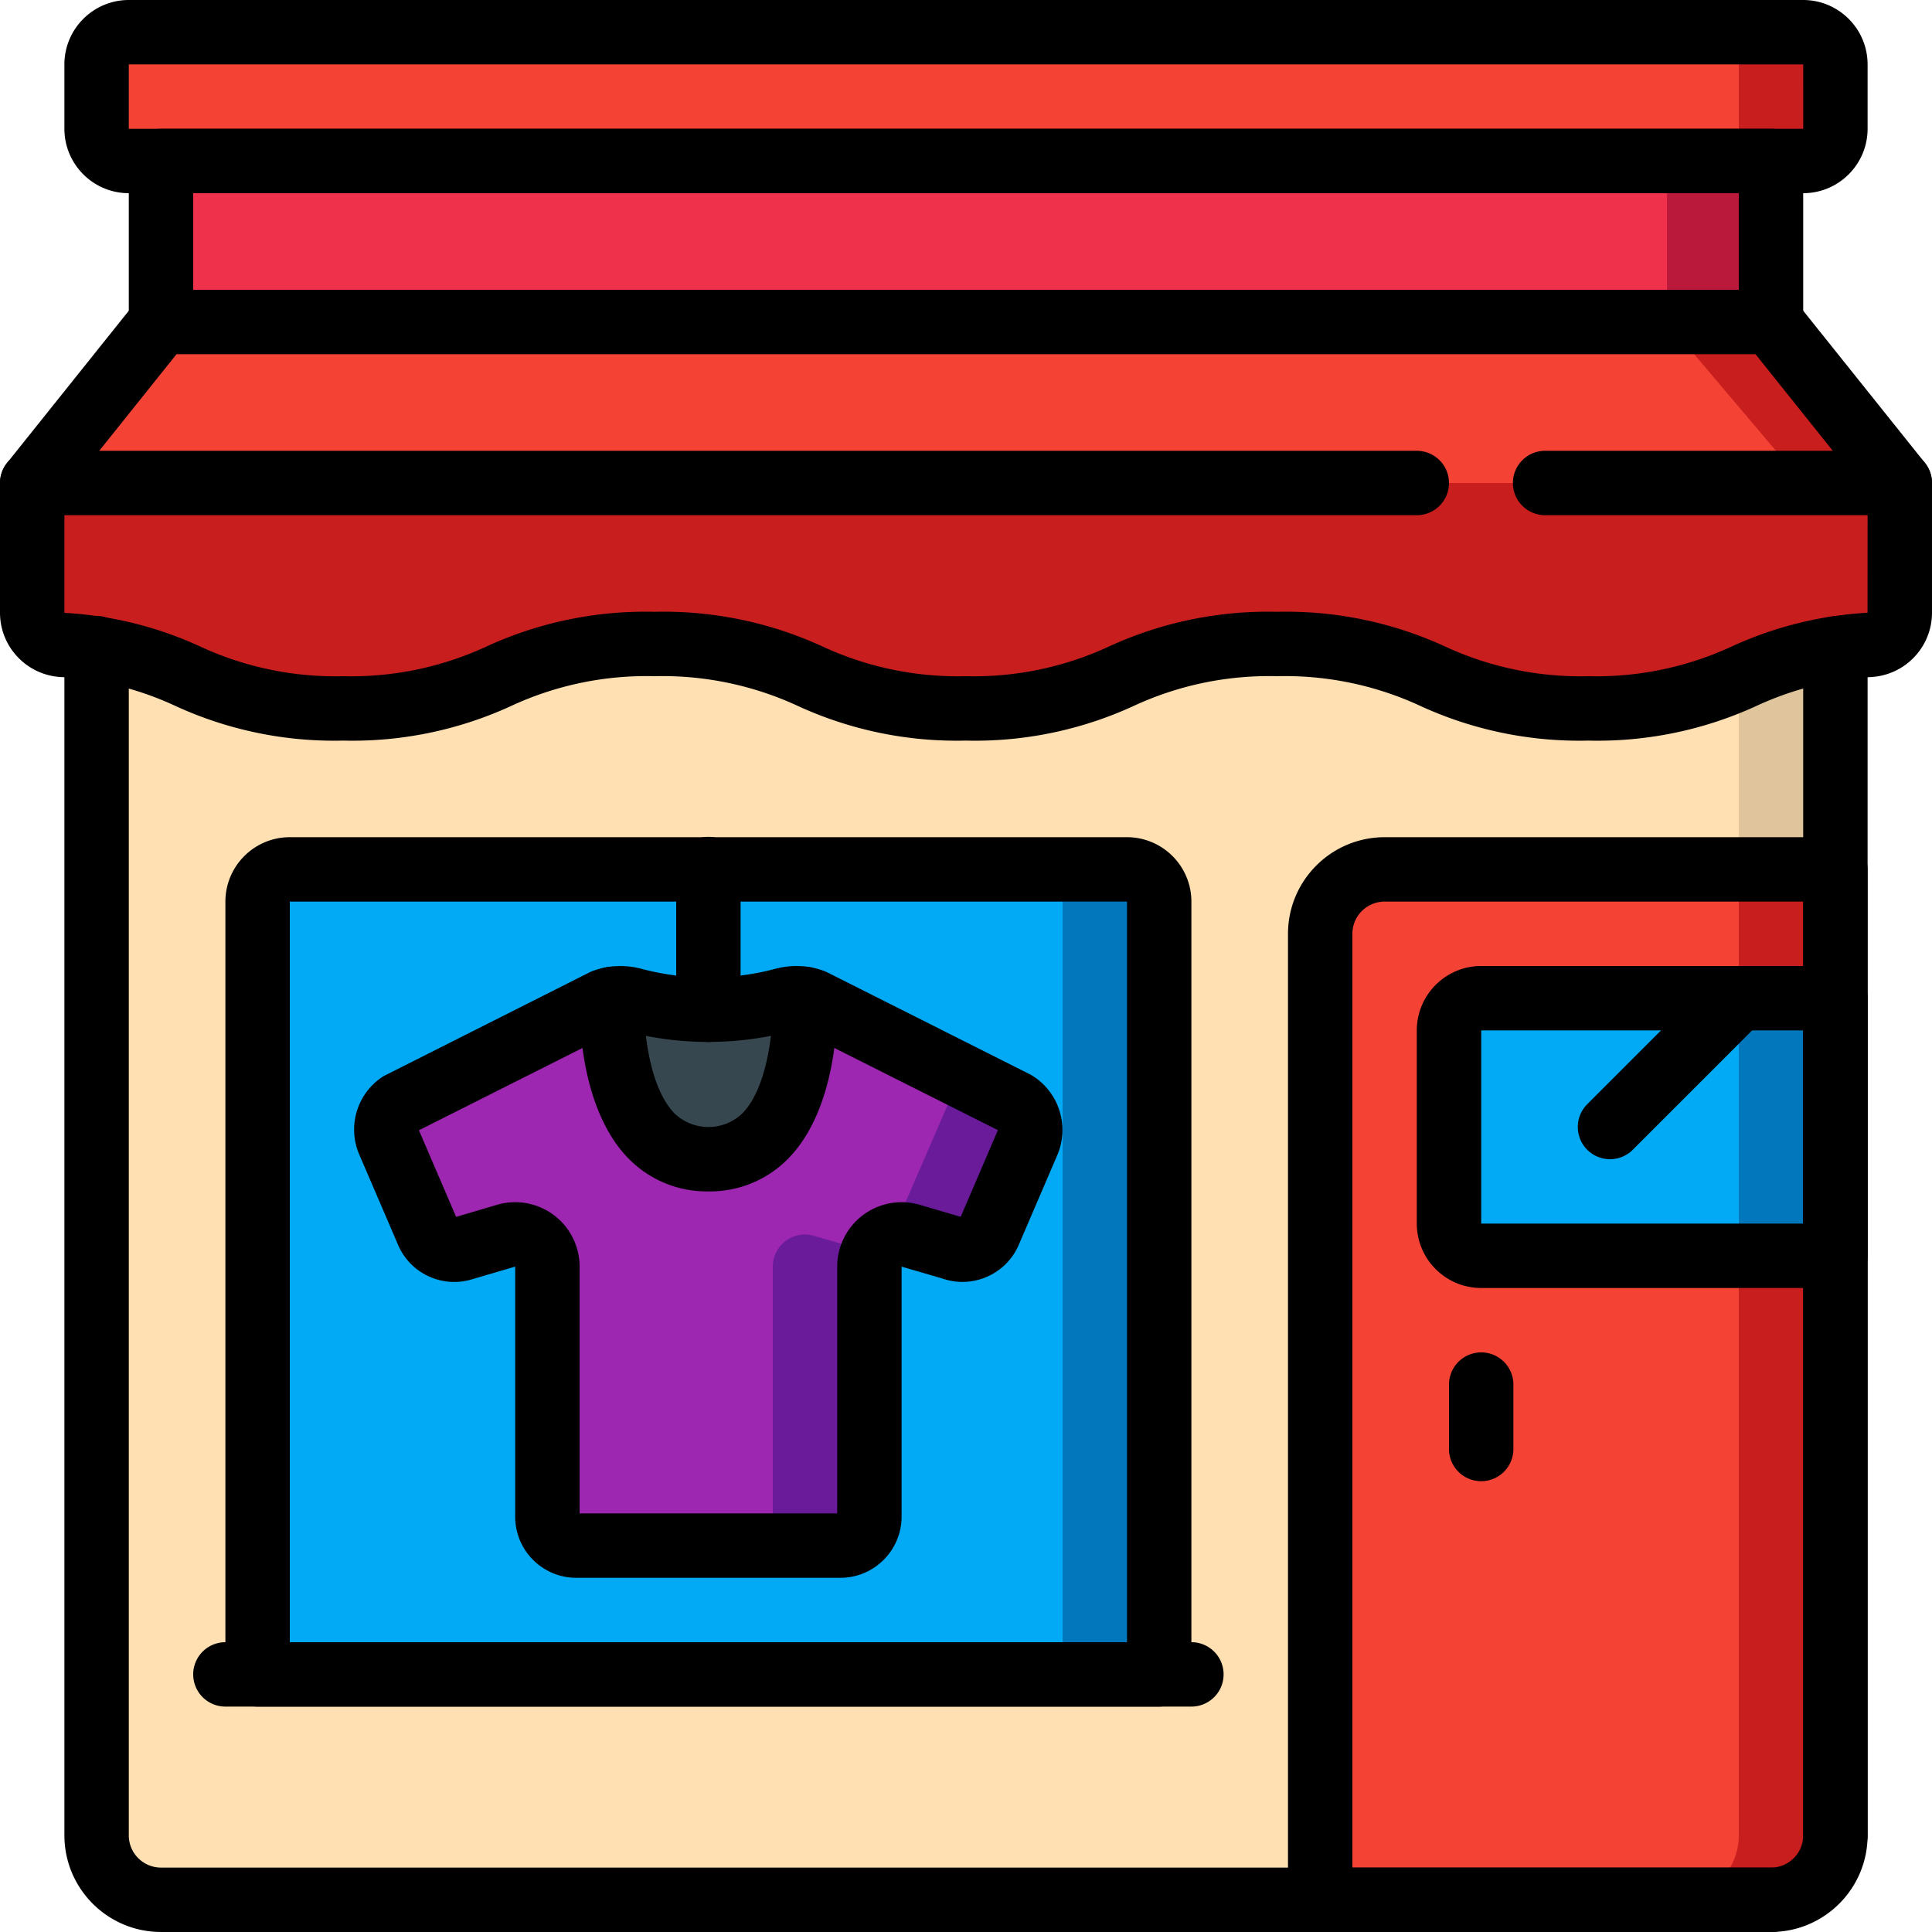
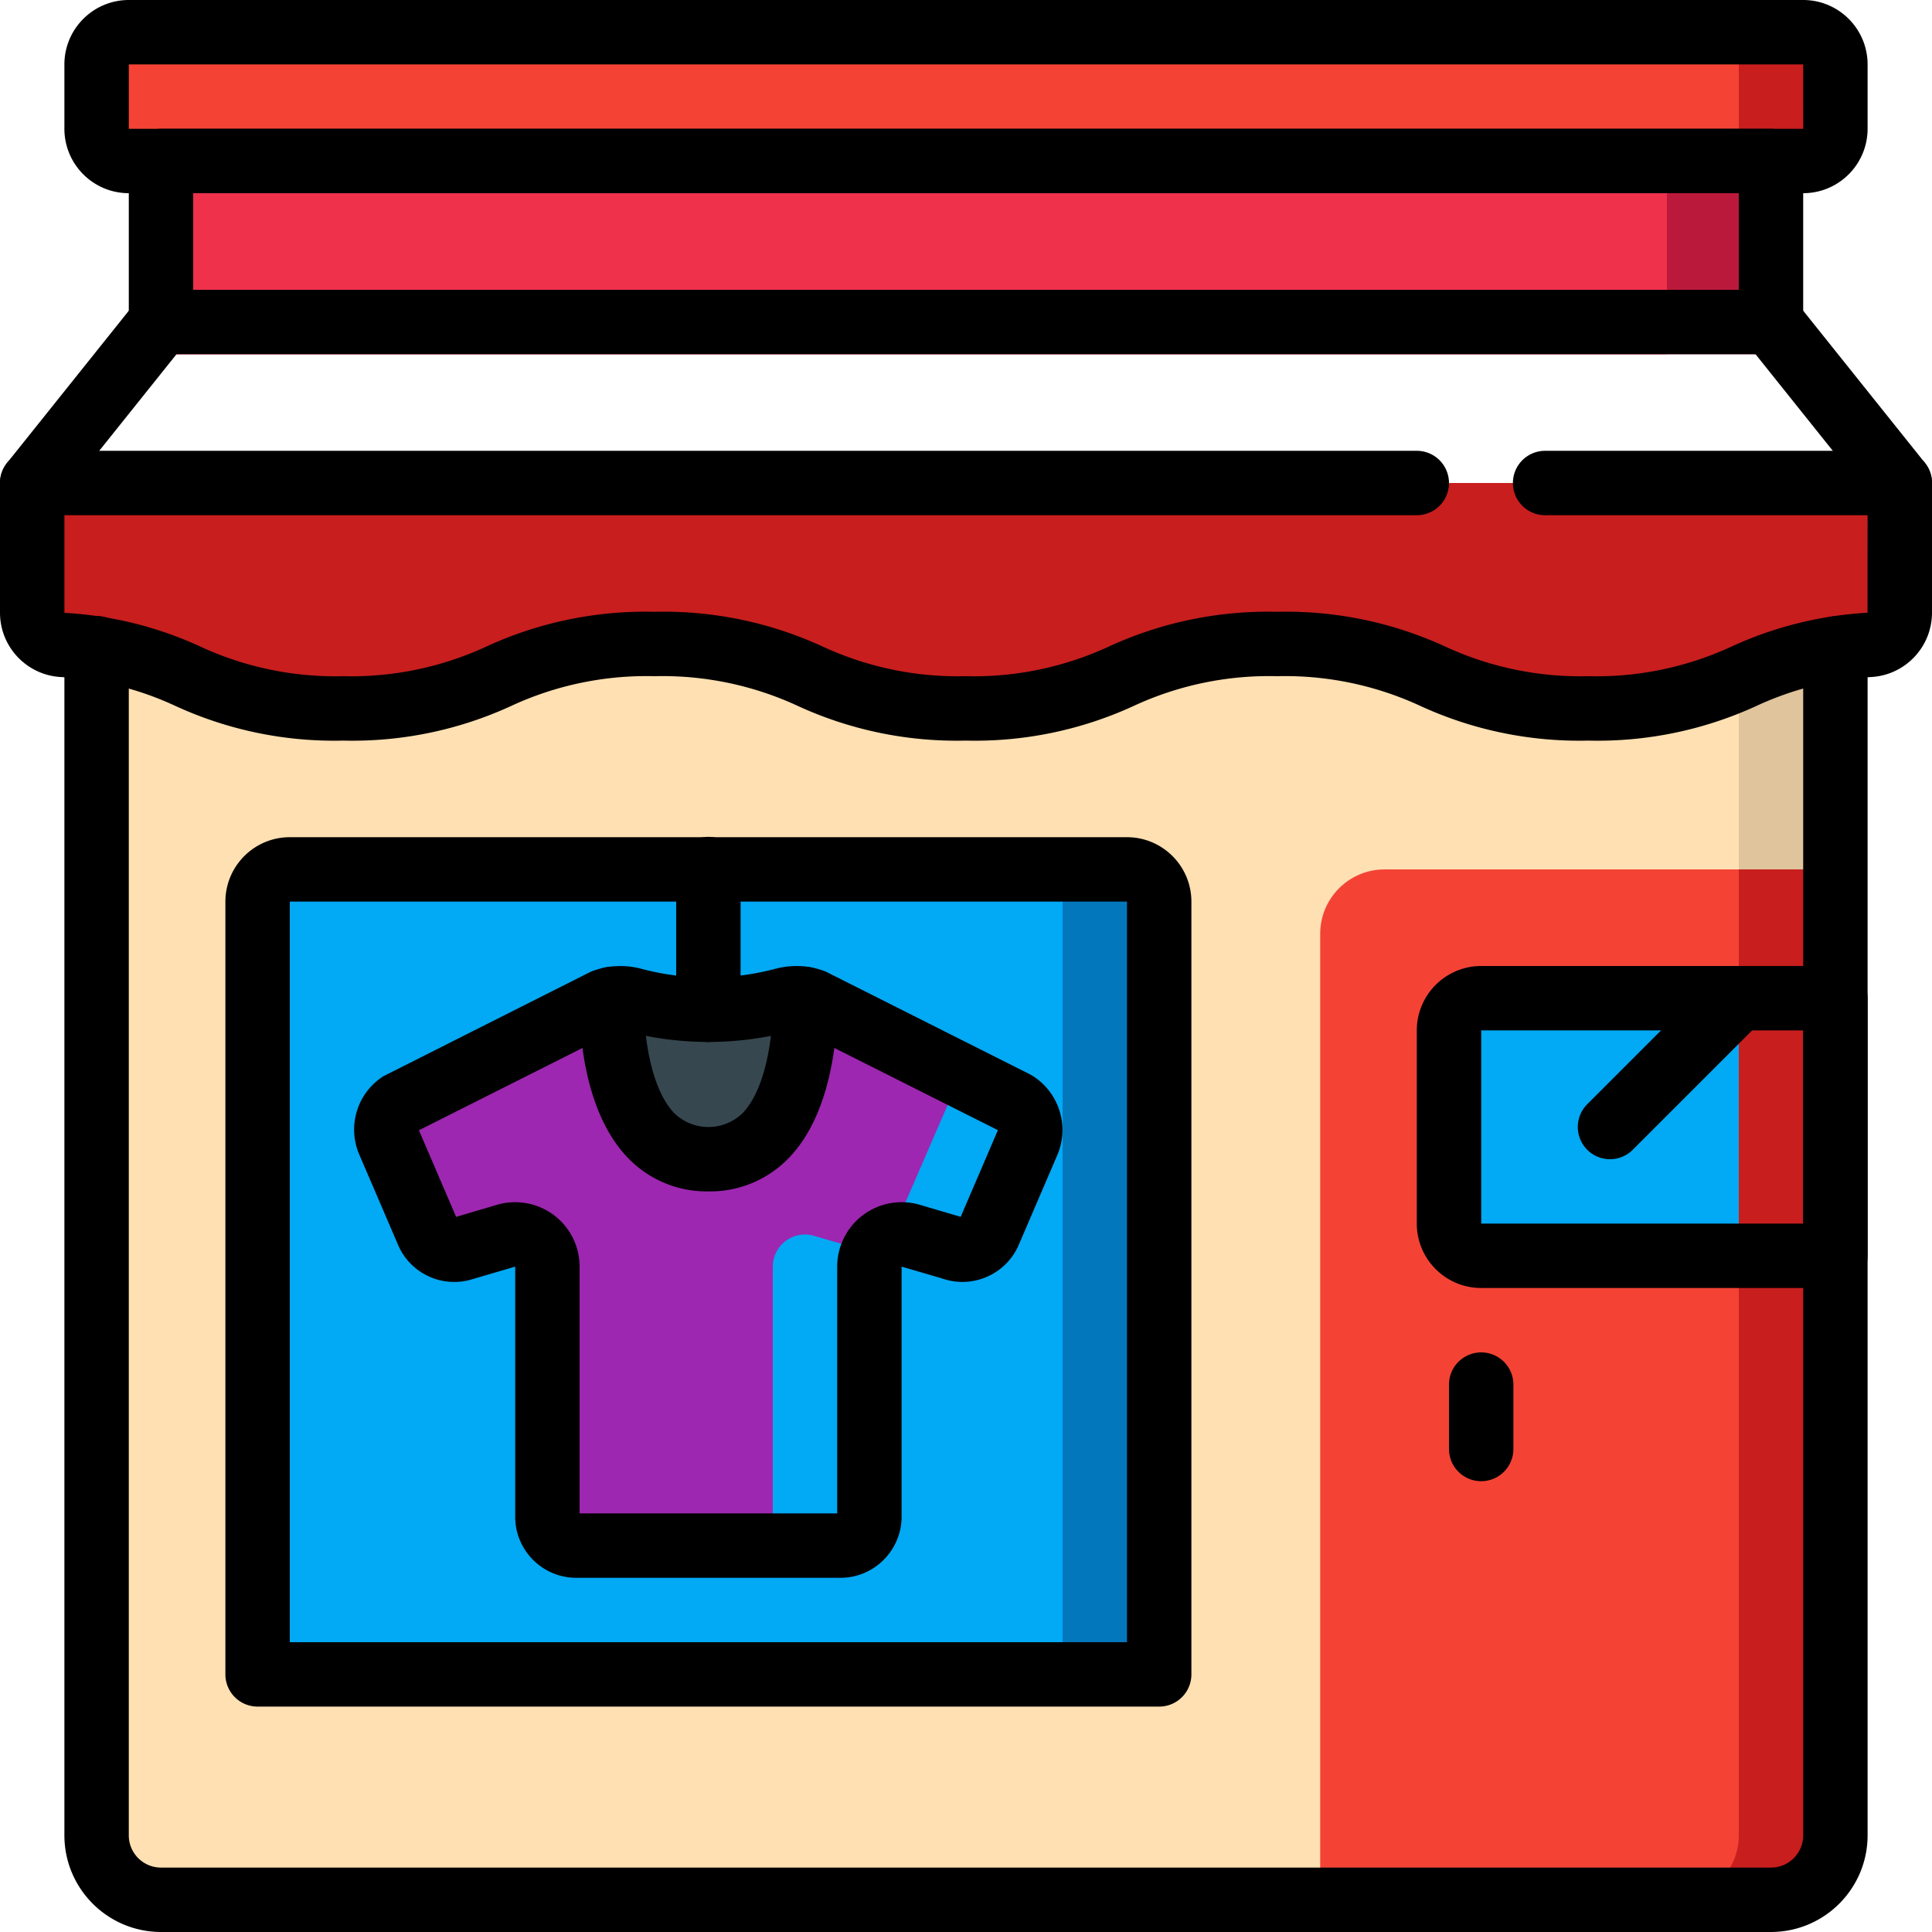
<svg xmlns="http://www.w3.org/2000/svg" viewBox="0 0 512.002 512">
  <path fill="#dfc49c" d="M486.402 162.133l-.004 323.765c.11 9.555-7.515 17.403-17.066 17.57H42.668c-9.55-.167-17.176-8.015-17.066-17.57l-.004-323.765zm0 0" />
  <path fill="#ffe0b2" d="M460.8 162.133v323.765c.356 9.29-6.835 17.125-16.12 17.57H41.719c-9.282-.445-16.473-8.28-16.117-17.57V162.133zm0 0" />
  <path fill="#bb193b" d="M42.668 34.133h426.664v59.734H42.668zm0 0" />
  <path fill="#ef314c" d="M44.637 34.133h397.129v59.734H44.636zm0 0" />
  <path fill="#0377bc" d="M307.2 238.934v204.8H68.265v-204.8a8.558 8.558 0 0 1 8.535-8.532h221.867a8.552 8.552 0 0 1 8.531 8.532zm0 0" />
  <path fill="#02a9f4" d="M281.602 238.934v204.8H68.266v-204.8a8.558 8.558 0 0 1 8.535-8.532h196.265a8.558 8.558 0 0 1 8.536 8.532zm0 0" />
-   <path fill="#6a1b9a" d="M272.383 302.68l-10.153 23.636a7.725 7.725 0 0 1-9.73 4.438l-11.176-3.242a7.963 7.963 0 0 0-5.633.34h-.086a8.828 8.828 0 0 0-3.585 2.816 8.472 8.472 0 0 0-1.622 5.035v65.875a7.727 7.727 0 0 1-7.335 8.024h-70.657a7.705 7.705 0 0 1-7.34-7.938v-65.96a8.5 8.5 0 0 0-3.402-6.84 8.492 8.492 0 0 0-7.52-1.352l-11.18 3.242a7.064 7.064 0 0 1-5.12-.086 5.945 5.945 0 0 1-3.582-2.816h-.086a7.447 7.447 0 0 1-.938-1.536l-10.156-23.636a8.226 8.226 0 0 1 3.074-10.243l49.918-25.085 4.012-2.051a12.852 12.852 0 0 1 7.594-.34c2.476.598 4.863 1.195 7.254 1.535a73.865 73.865 0 0 0 18.859.856 75.141 75.141 0 0 0 13.992-2.391 12.867 12.867 0 0 1 7.598.34l53.93 27.136a8.225 8.225 0 0 1 3.07 10.243zm0 0" />
  <path fill="#9d27b0" d="M256 281.602l-19.371 44.714a7.447 7.447 0 0 1-.938 1.536h-.086a5.942 5.942 0 0 1-3.585 2.816c-1.633.668-3.461.7-5.118.086l-11.18-3.242a8.492 8.492 0 0 0-7.519 1.351 8.5 8.5 0 0 0-3.402 6.84v65.875a7.73 7.73 0 0 1-7.34 8.024h-45.055a7.705 7.705 0 0 1-7.34-7.938v-65.96a8.5 8.5 0 0 0-3.402-6.84 8.492 8.492 0 0 0-7.52-1.352l-11.18 3.242a7.064 7.064 0 0 1-5.12-.086 8.79 8.79 0 0 0-3.582-2.816h-.086a7.447 7.447 0 0 1-.938-1.536l-10.156-23.636a8.226 8.226 0 0 1 3.074-10.242l49.918-25.086a73.865 73.865 0 0 0 18.86-.856c2.39-.34 4.777-.937 7.254-1.535a12.852 12.852 0 0 1 7.593.34l4.012 2.05 28.074-2.816c3.414 2.133 35.754 13.395 34.133 17.067zm0 0" />
  <path fill="#c81e1e" d="M34.133 8.535h443.734c4.711 0 8.531 3.82 8.531 8.531v17.067a8.533 8.533 0 0 1-8.53 8.535H34.132a8.533 8.533 0 0 1-8.531-8.535V17.066c0-4.71 3.82-8.53 8.53-8.53zm0 0" />
  <path fill="#f44335" d="M34.133 8.535h418.133a8.533 8.533 0 0 1 8.535 8.531v17.067a8.534 8.534 0 0 1-8.535 8.535H34.133a8.533 8.533 0 0 1-8.531-8.535V17.066c0-4.71 3.82-8.53 8.53-8.53zm0 0" />
-   <path fill="#c81e1e" d="M503.465 128l-34.133-42.664H42.668L8.535 128" />
-   <path fill="#f44335" d="M477.867 128l-36.105-42.664H44.637L8.535 128" />
  <path fill="#c81e1e" d="M409.602 128h93.863v34.414a8.542 8.542 0 0 1-8.028 8.488c-33.433 2.055-36.097 16.832-74.496 16.832-41.265 0-41.265-17.066-82.527-17.066-41.234 0-41.234 17.066-82.473 17.066-41.234 0-41.246-17.066-82.496-17.066-41.23 0-41.23 17.066-82.465 17.066-38.355 0-41.023-14.777-74.417-16.832a8.542 8.542 0 0 1-8.028-8.488V128zm0 0" />
  <path fill="#f44335" d="M486.398 486.402v-256H366.934c-9.426 0-17.067 7.641-17.067 17.067v256h119.465c9.426 0 17.066-7.64 17.066-17.067zm0 0" />
  <path fill="#c81e1e" d="M486.398 230.402v256c-.027 9.414-7.652 17.04-17.066 17.067h-25.598c9.414-.028 17.04-7.653 17.067-17.067v-256zm0 0" />
-   <path fill="#0377bc" d="M486.398 264.535v68.266h-93.863a8.554 8.554 0 0 1-8.535-8.535v-51.2a8.553 8.553 0 0 1 8.535-8.53zm0 0" />
  <path fill="#02a9f4" d="M460.8 264.535v68.266h-68.265a8.554 8.554 0 0 1-8.535-8.535v-51.2a8.553 8.553 0 0 1 8.535-8.53zm0 0" />
  <path fill="#37474f" d="M187.734 307.2c-26.285 0-25.687-39.25-25.601-42.497a13.554 13.554 0 0 1 5.547.258 77.905 77.905 0 0 0 40.105 0 13.557 13.557 0 0 1 5.547-.258c.086 3.246.684 42.496-25.598 42.496zm0 0" />
  <path d="M187.734 315.734a28.936 28.936 0 0 1-21.218-8.765c-12.989-13.328-13.036-37.727-12.91-42.485a8.703 8.703 0 0 1 8.746-8.316 8.538 8.538 0 0 1 8.316 8.75c-.188 7.367 1.258 23.14 8.074 30.14 5.031 4.813 12.961 4.813 17.992 0 6.817-6.996 8.262-22.773 8.075-30.14-.118-4.711 3.601-8.629 8.312-8.75a8.804 8.804 0 0 1 8.746 8.316c.125 4.758.074 29.157-12.914 42.485a28.936 28.936 0 0 1-21.219 8.765zm0 0" />
  <path d="M223.063 418.133h-70.657c-8.926-.176-16.027-7.543-15.87-16.469v-65.996l-11.165 3.273c-8.098 2.625-16.844-1.468-20.02-9.367l-10.109-23.531a16.754 16.754 0 0 1 6.387-20.844l54.621-27.523c.266-.133.543-.25.82-.36a21.58 21.58 0 0 1 12.594-.656 69.189 69.189 0 0 0 36.04.024c4.198-1.079 8.624-.86 12.69.632.282.11.555.227.825.36l53.93 27.136c7.378 4.297 10.406 13.418 7.062 21.274l-10.137 23.601c-3.308 7.981-12.281 11.981-20.43 9.106l-10.71-3.125v65.91c.171 8.95-6.926 16.352-15.872 16.555zm-69.461-17.067h68.265v-65.398a17.074 17.074 0 0 1 6.836-13.66 17.081 17.081 0 0 1 15.031-2.727l10.86 3.192 9.863-22.973-52.371-26.309a5.213 5.213 0 0 0-2.316.067 86.171 86.171 0 0 1-44.172-.024 4.787 4.787 0 0 0-2.22-.043l-52.358 26.344 9.855 22.95 10.848-3.2a17.076 17.076 0 0 1 21.879 16.383zm100.746-78.015v.008zm-133.274-.11l.004.008zm-.87-.253l-.095.023zm-10.188-22.645l-.028.016zm0 0M477.867 51.2H34.133c-9.422-.009-17.055-7.645-17.067-17.067V17.066C17.078 7.645 24.711.012 34.133 0h443.734c9.422.012 17.055 7.645 17.067 17.066v17.067c-.012 9.422-7.645 17.058-17.067 17.066zM34.133 17.065v17.067h443.746l-.012-17.067zm0 0" />
  <path d="M469.332 93.867H42.668a8.533 8.533 0 0 1-8.535-8.531V42.668a8.534 8.534 0 0 1 8.535-8.535h426.664a8.534 8.534 0 0 1 8.535 8.535v42.668c0 4.71-3.82 8.531-8.535 8.531zM51.199 76.801h409.602V51.199H51.199zm0 0" />
  <path d="M8.535 136.535a8.55 8.55 0 0 1-7.691-4.84 8.537 8.537 0 0 1 1.035-9.027L36.012 80a8.532 8.532 0 0 1 7.949-3.102 8.534 8.534 0 0 1 5.375 13.77l-34.133 42.668a8.542 8.542 0 0 1-6.668 3.2zm0 0M503.473 136.535a8.506 8.506 0 0 1-6.668-3.2l-34.133-42.667A8.534 8.534 0 0 1 475.996 80l34.133 42.668a8.528 8.528 0 0 1 1.031 9.027 8.54 8.54 0 0 1-7.687 4.84zm0 0" />
  <path d="M420.941 196.266a100.755 100.755 0 0 1-44.527-9.184 85.308 85.308 0 0 0-38-7.883 85.186 85.186 0 0 0-37.977 7.883 100.61 100.61 0 0 1-44.496 9.184 100.671 100.671 0 0 1-44.507-9.184 85.29 85.29 0 0 0-37.989-7.883 85.18 85.18 0 0 0-37.972 7.883 100.604 100.604 0 0 1-44.493 9.184 100.576 100.576 0 0 1-44.488-9.184 83.688 83.688 0 0 0-30.453-7.664c-8.996-.55-16.012-7.992-16.039-17V128c0-4.71 3.82-8.531 8.535-8.531h366.93a8.533 8.533 0 1 1 0 17.066H17.066v25.883a98.561 98.561 0 0 1 35.954 8.898 85.067 85.067 0 0 0 37.96 7.883 85.127 85.127 0 0 0 37.973-7.883 100.713 100.713 0 0 1 44.492-9.183 100.785 100.785 0 0 1 44.512 9.183 85.177 85.177 0 0 0 37.984 7.883 85.116 85.116 0 0 0 37.973-7.883 100.746 100.746 0 0 1 44.5-9.183 100.847 100.847 0 0 1 44.523 9.183 85.26 85.26 0 0 0 38.004 7.883 85.26 85.26 0 0 0 38.004-7.883 99.358 99.358 0 0 1 35.97-8.933l.019-25.848h-85.332a8.534 8.534 0 1 1 0-17.066h93.863A8.533 8.533 0 0 1 512 128v34.418c-.027 9.012-7.047 16.453-16.043 17a83.888 83.888 0 0 0-30.492 7.664 100.727 100.727 0 0 1-44.524 9.184zm0 0" />
  <path d="M469.332 512H42.668c-14.133-.016-25.586-11.469-25.602-25.598V171.863a8.534 8.534 0 1 1 17.067 0v314.54c.004 4.71 3.824 8.527 8.535 8.53h426.664c4.711-.003 8.531-3.82 8.535-8.53v-314.54a8.533 8.533 0 1 1 17.067 0v314.54c-.016 14.128-11.47 25.581-25.602 25.597zm0 0" />
  <path d="M307.2 452.266H68.265a8.532 8.532 0 0 1-8.532-8.532v-204.8c.012-9.422 7.645-17.055 17.067-17.067h221.867c9.418.012 17.055 7.645 17.066 17.067v204.8c0 4.711-3.82 8.532-8.535 8.532zM76.8 435.199h221.868V238.934H76.801zm0 0" />
-   <path d="M315.734 452.266h-256a8.533 8.533 0 1 1 0-17.067h256c4.711 0 8.532 3.82 8.532 8.535 0 4.711-3.82 8.532-8.532 8.532zm0 0M469.332 512H349.867a8.533 8.533 0 0 1-8.535-8.531v-256c.016-14.133 11.469-25.586 25.602-25.602h119.464a8.534 8.534 0 0 1 8.536 8.535v256c0 4.711-3.82 8.532-8.536 8.532a8.532 8.532 0 0 1-8.53-8.532V238.934H366.933a8.544 8.544 0 0 0-8.536 8.535v247.465h110.934a8.534 8.534 0 1 1 0 17.066zm0 0" />
  <path d="M486.398 341.336h-93.863c-9.422-.012-17.058-7.649-17.07-17.07v-51.2c.012-9.421 7.648-17.054 17.07-17.066h93.863a8.534 8.534 0 0 1 8.536 8.535v68.266c0 4.71-3.82 8.535-8.536 8.535zm-93.863-68.27v51.2h85.332v-51.2zm0 0M392.535 392.535A8.534 8.534 0 0 1 384 384v-17.066c0-4.711 3.82-8.532 8.535-8.532 4.711 0 8.531 3.82 8.531 8.532V384a8.533 8.533 0 0 1-8.53 8.535zm0 0" />
  <path d="M426.668 307.2a8.53 8.53 0 0 1-7.883-5.266 8.542 8.542 0 0 1 1.848-9.301l34.133-34.133a8.534 8.534 0 0 1 12.066 12.066L432.699 304.7a8.488 8.488 0 0 1-6.031 2.5zm0 0M187.734 276.14a8.534 8.534 0 0 1-8.535-8.535v-37.203a8.534 8.534 0 1 1 17.067 0v37.203a8.533 8.533 0 0 1-8.532 8.536zm0 0" />
</svg>